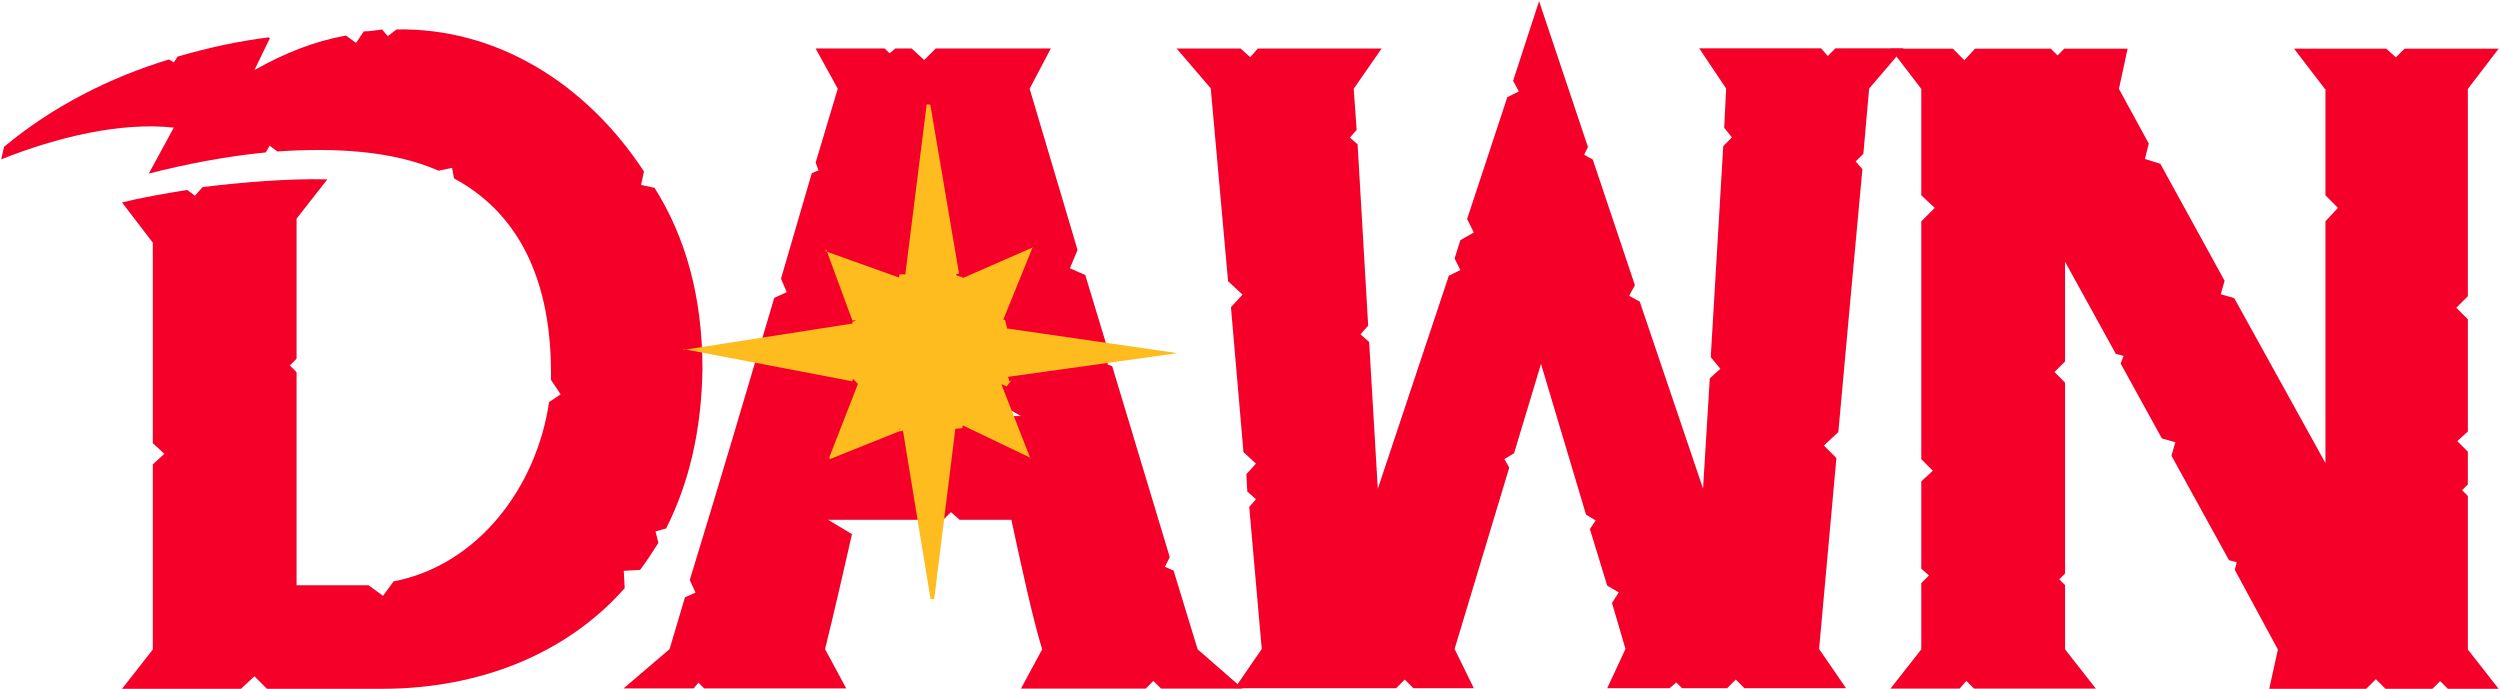
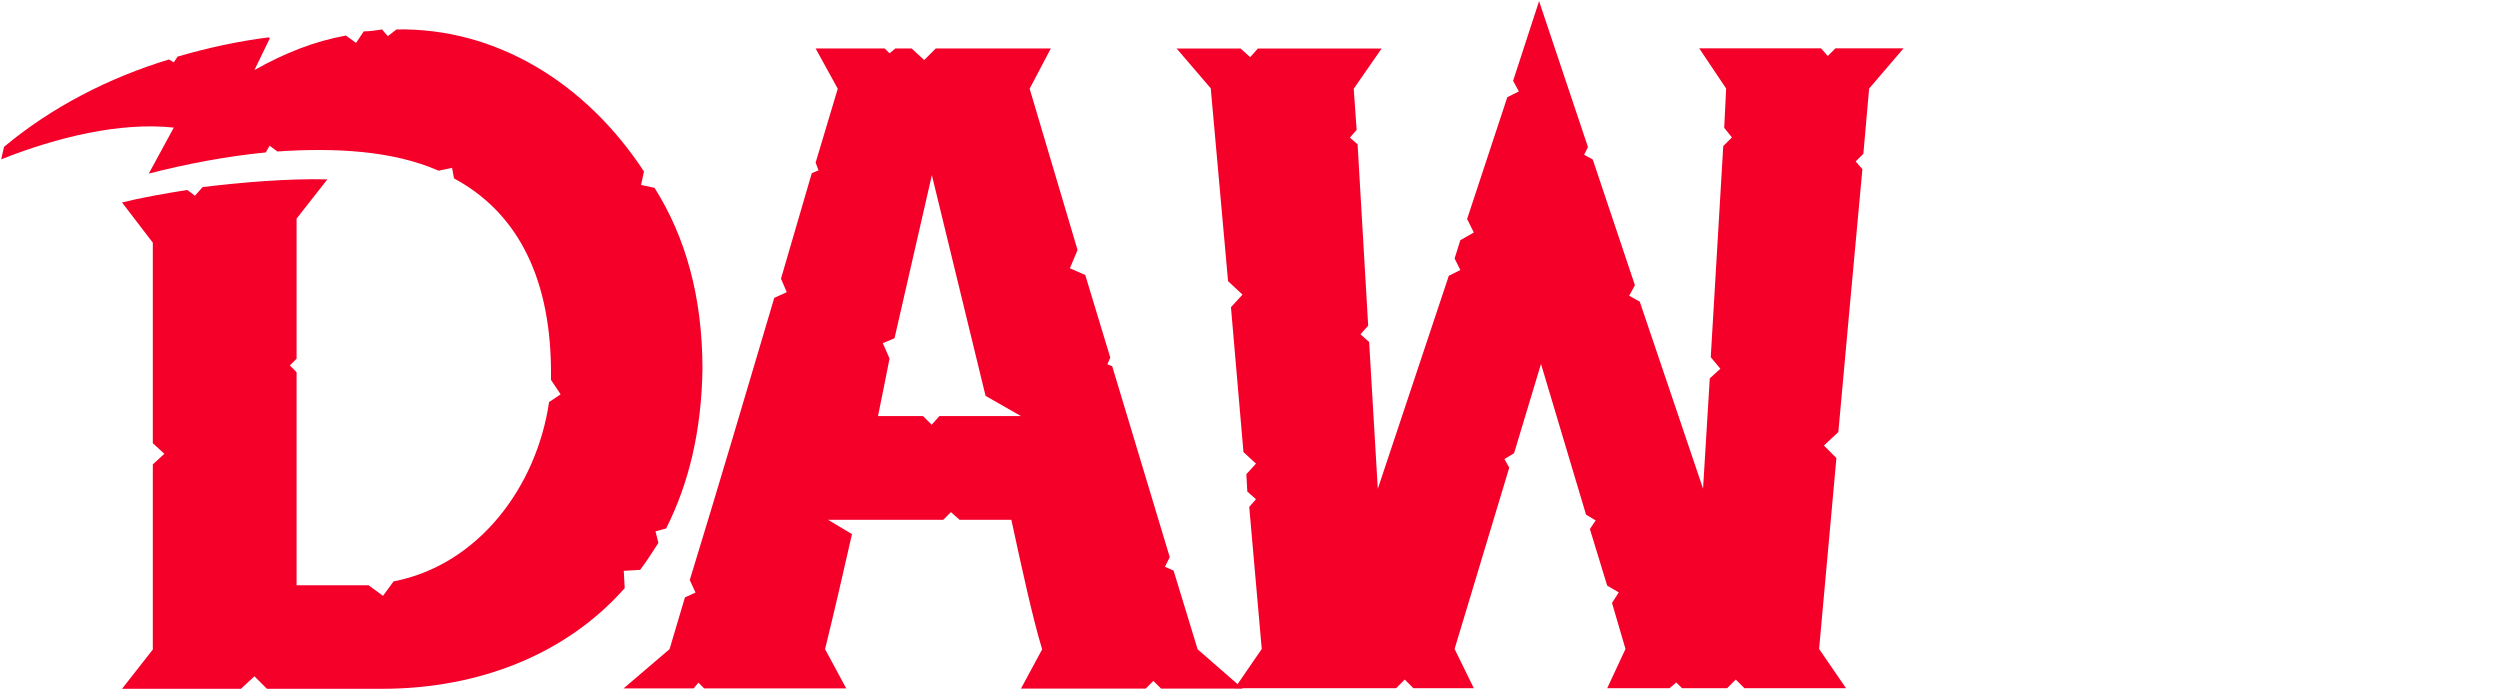
<svg xmlns="http://www.w3.org/2000/svg" width="1299" height="358" viewBox="0 0 1299 358" fill="none">
  <path d="M179.502 18.299L185.002 22.299L189.002 16.299C192.002 16.299 195.502 15.799 198.502 15.299L201.502 18.799L206.002 15.299C257.302 14.299 304.202 42.699 334.602 89.099L333.102 96.099L340.102 97.599C356.102 122.999 365.002 153.899 365.002 191.799C364.502 223.699 358.002 251.099 346.102 274.599L340.602 276.099L342.102 282.099C339.102 286.599 336.102 291.599 332.602 296.099L324.102 296.599L324.602 305.599C294.202 339.999 248.802 357.899 198.502 357.899H138.702L132.202 351.399L125.202 357.899H63.402L79.402 337.499V241.299L85.402 235.799L79.402 230.299V126.099L63.402 105.199C73.402 102.699 84.802 100.699 97.302 98.699L101.302 101.699L105.302 97.199C126.202 94.699 149.702 92.699 170.102 93.199L154.102 113.599V186.399L150.602 189.899L154.102 193.399V304.099H191.502L199.002 309.599L204.502 302.099C248.402 293.599 278.802 253.199 285.302 208.899L291.302 204.899L286.302 197.399V191.899C285.802 140.599 266.401 109.099 235.901 92.699L234.901 87.199L227.901 88.699C204.001 78.199 174.102 76.699 144.102 78.699L140.102 75.699L138.102 79.199C117.702 81.199 96.701 85.199 77.302 90.199L90.302 66.299C62.401 63.299 29.502 71.299 0.602 82.799L2.102 76.299C26.502 55.899 56.401 40.399 87.802 30.899L90.302 32.399L92.302 29.399C107.802 24.899 123.702 21.399 139.702 19.399L140.202 19.899L132.202 36.399C148.202 27.399 163.602 21.399 179.602 18.499L179.502 18.299Z" fill="#F40029" />
  <path d="M442.7 277.499C438.2 297.399 433.7 316.899 428.7 337.299L439.7 357.699H365.9L362.9 354.699L360.4 357.699H324L347.9 337.299L355.9 310.399L361.4 307.899L358.4 301.399C373.4 252.499 387.8 203.699 402.3 154.799L408.8 151.799L405.8 144.799L421.8 89.999L425.3 88.499L423.8 84.499L435.3 46.099L423.8 25.199H459.7L462.2 27.699L465.2 25.199H473.7L480.2 31.199L486.2 25.199H546L535 46.099L559.9 129.899L555.9 139.399L563.9 142.899L576.9 185.799L575.4 189.299L577.9 190.299L607.8 289.499L605.3 294.499L609.8 296.499L622.3 337.399L645.7 357.799H603.3L599.3 353.799L595.3 357.799H530.5L541.5 337.399C536.5 320.899 531 295.499 525.5 270.099H498.6L494.1 266.099L490.1 270.099H430.3L442.8 277.599L442.7 277.499ZM464.7 175.799L458.7 178.299L462.2 186.299C460.2 196.799 458.2 206.199 456.2 216.199H479.6L484.1 220.699L488.1 216.199H530.5L512.1 205.699L484.2 90.999L464.8 175.699L464.7 175.799Z" fill="#F40029" />
  <path d="M611.203 25.2H644.603L649.603 29.7L653.603 25.2H717.903L703.403 46.1L704.903 67.499L701.403 71.499L705.403 74.999L710.903 169.199L706.903 173.699L711.403 177.699L715.903 254L752.803 143.3L758.803 140.3L755.803 134.3L758.803 124.8L765.803 120.8L762.303 113.8L783.203 50.499L789.203 47.499L786.203 41.999L799.703 0.6L825.103 76.4L823.103 80.4L827.603 82.9L849.503 148.199L846.503 153.699L852.003 156.699L884.903 253.9L888.403 196.6L893.903 191.6L888.903 185.6L895.403 75.9L899.903 71.4L895.903 66.4L896.903 45.999L882.903 25.1H946.203L949.703 29.1L953.703 25.1H989.103L971.203 45.999L968.203 79.9L964.203 83.9L967.703 87.9C963.203 137.3 959.703 174.1 955.203 224.5L947.703 231.5L954.203 238L945.203 337.199L959.203 357.6H906.403L901.903 353.1L897.403 357.6H874.003L871.003 354.6L867.503 357.6H835.103L844.603 337.199L837.603 313.3L841.103 307.8L835.103 304.3L826.103 274.9L829.103 270.4L824.103 267.4L800.703 189.1L786.703 235.5L781.703 238.5L784.203 243C774.203 275.9 765.803 304.299 755.803 337.199L765.803 357.6H734.403L729.903 353.1L725.403 357.6H641.603L655.603 337.199L649.103 263.4L652.603 259.4L648.103 255.4L647.603 246.4L652.603 240.9L646.103 234.9L639.603 159.6L645.603 153.1L638.103 146.1L629.103 45.9L611.203 25V25.2Z" fill="#F40029" />
-   <path d="M1208 46.201L1192 25.301H1239.9L1244.9 29.801L1249.4 25.301H1298.3L1282.3 46.201V153.901L1276.3 159.901L1282.3 165.901V224.201L1276.8 229.201L1282.3 234.701V251.701L1279.3 254.701L1282.3 257.701V337.501L1298.3 357.901H1271.9L1267.9 353.901L1263.9 357.901H1239.5L1234.5 352.901L1229.5 357.901H1179.1L1183.6 337.501L1161.2 296.101L1162.2 292.101L1158.2 291.101L1128.3 236.801L1130.3 229.801L1123.3 227.801L1101.9 188.901L1103.4 184.901L1099.4 183.901L1073 136.001V187.801L1067.5 193.301L1073 198.801V298.001L1070 301.001L1073 304.001V337.401L1089 357.801H1025.7L1021.7 353.801L1018.2 357.801H982.301L998.301 337.401V303.001L1002.3 299.001L998.301 295.501V250.101L1004.3 244.601L998.301 238.601V115.001L1005.3 108.001L998.301 101.501V46.201L982.301 25.301H1014.7L1020.7 31.301L1026.2 25.301H1065.6L1069.1 28.801L1072.6 25.301H1105.5L1101 46.201L1116.5 74.601L1114.5 82.601L1122.5 85.101L1155.9 145.901L1153.9 152.901L1160.9 154.901L1208.3 240.601V115.001L1214.8 108.001L1208.3 101.501V46.201H1208Z" fill="#F40029" />
-   <path d="M469.102 223.299L483.502 311.199L485.401 311.299L496.401 222.799H496.202L500.002 222.499L500.202 220.999L536.302 238.299L535.302 237.999L520.302 199.599L523.002 200.799L525.401 197.799L525.202 198.299L525.502 197.599L522.602 199.599L524.702 198.899L523.802 195.799L611.901 183.499L523.502 170.699L523.401 170.999L522.202 166.199L521.302 166.099L536.602 128.399H537.002L500.202 144.499L500.102 143.999L495.802 142.899L498.302 142.099L483.401 54.399L481.502 54.199L470.401 142.599H470.302L467.401 142.499L467.102 144.199L428.802 130.499L429.202 129.399L442.901 166.599L444.901 166.199L442.802 167.399L443.002 168.099L355.102 181.799L355.302 181.399L442.802 198.099L443.202 196.799L445.702 199.399H445.802L431.002 237.399L431.102 238.599L467.502 223.999L467.302 222.899L467.502 222.399V224.199L470.901 223.299H469.102Z" fill="#FEBC1E" />
</svg>